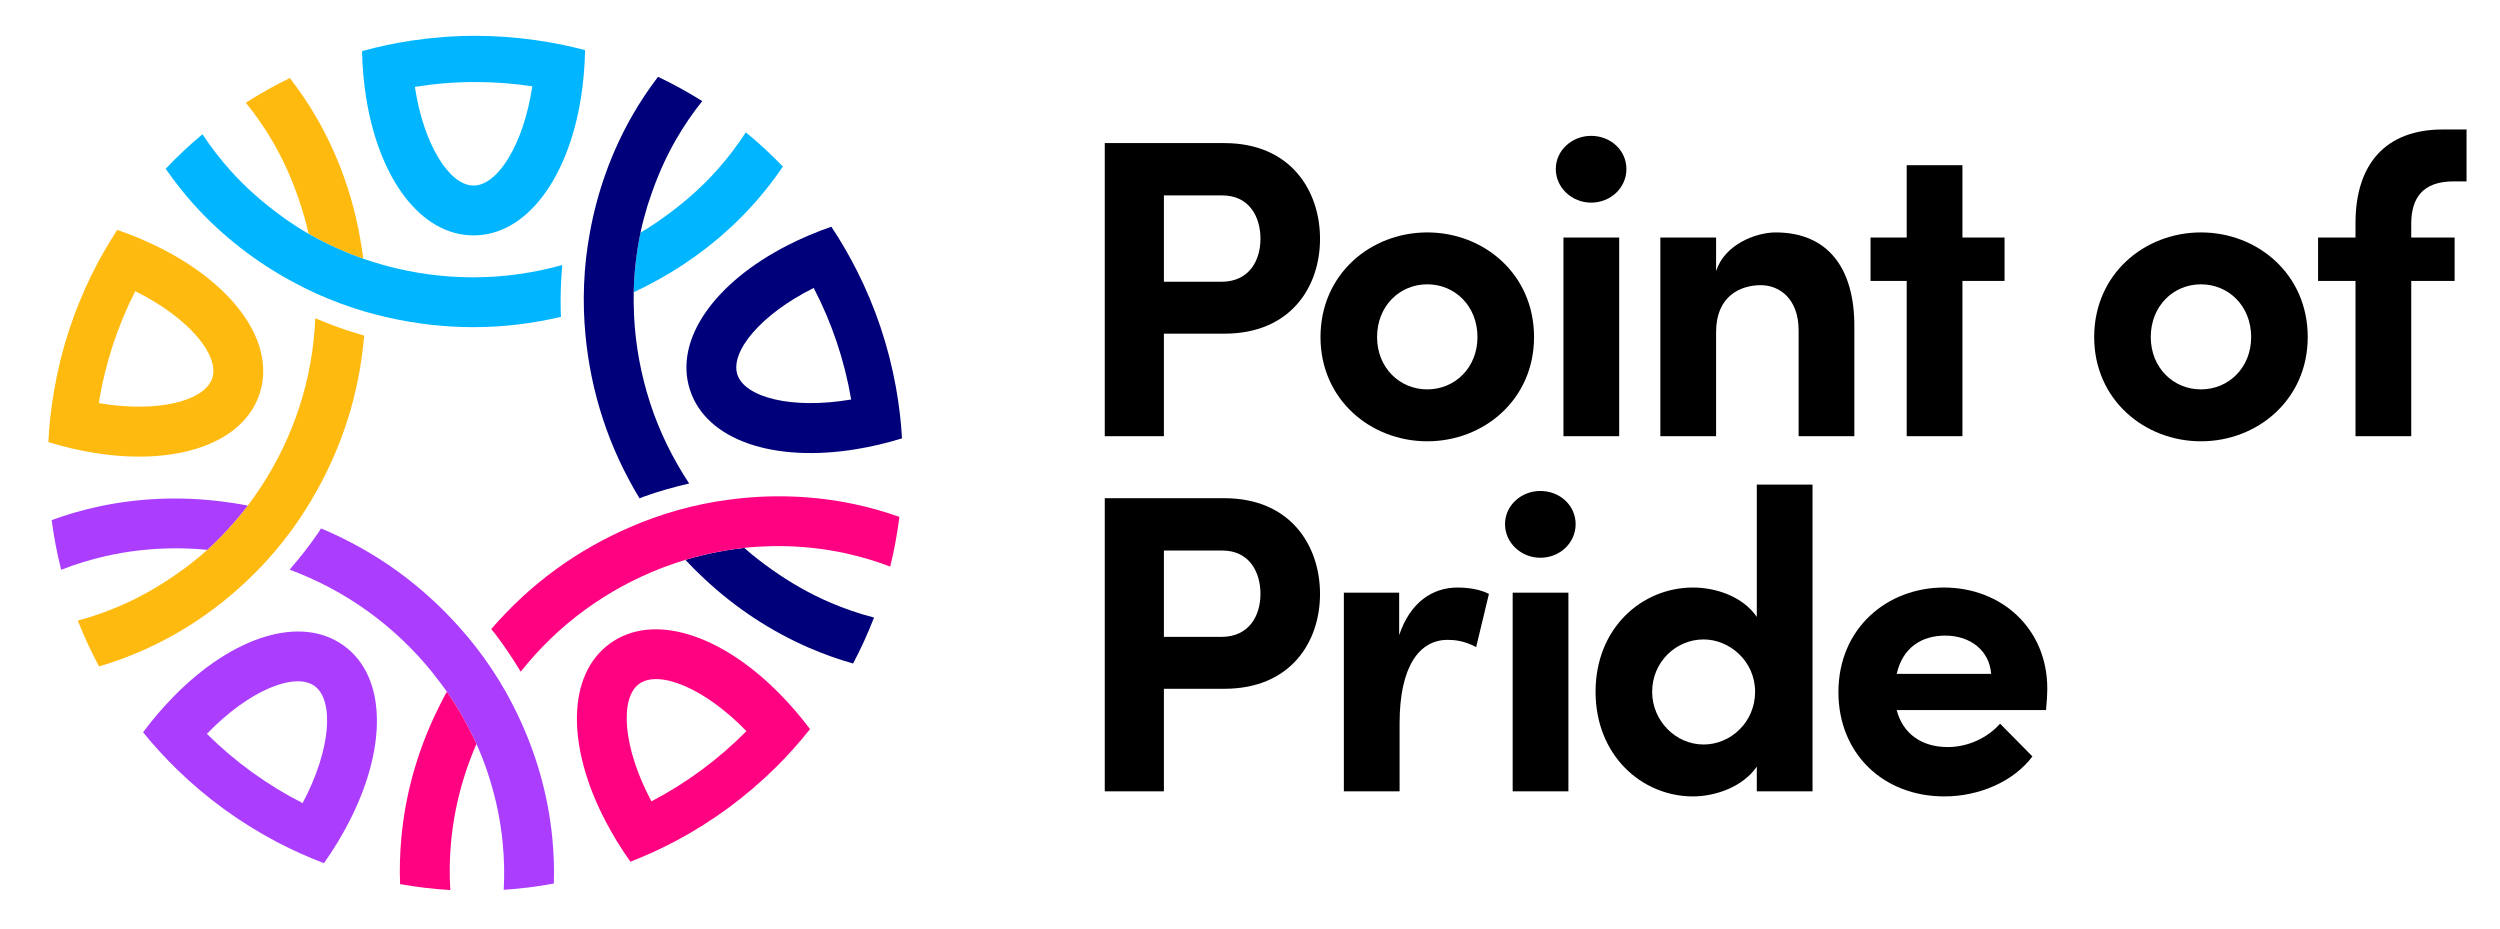
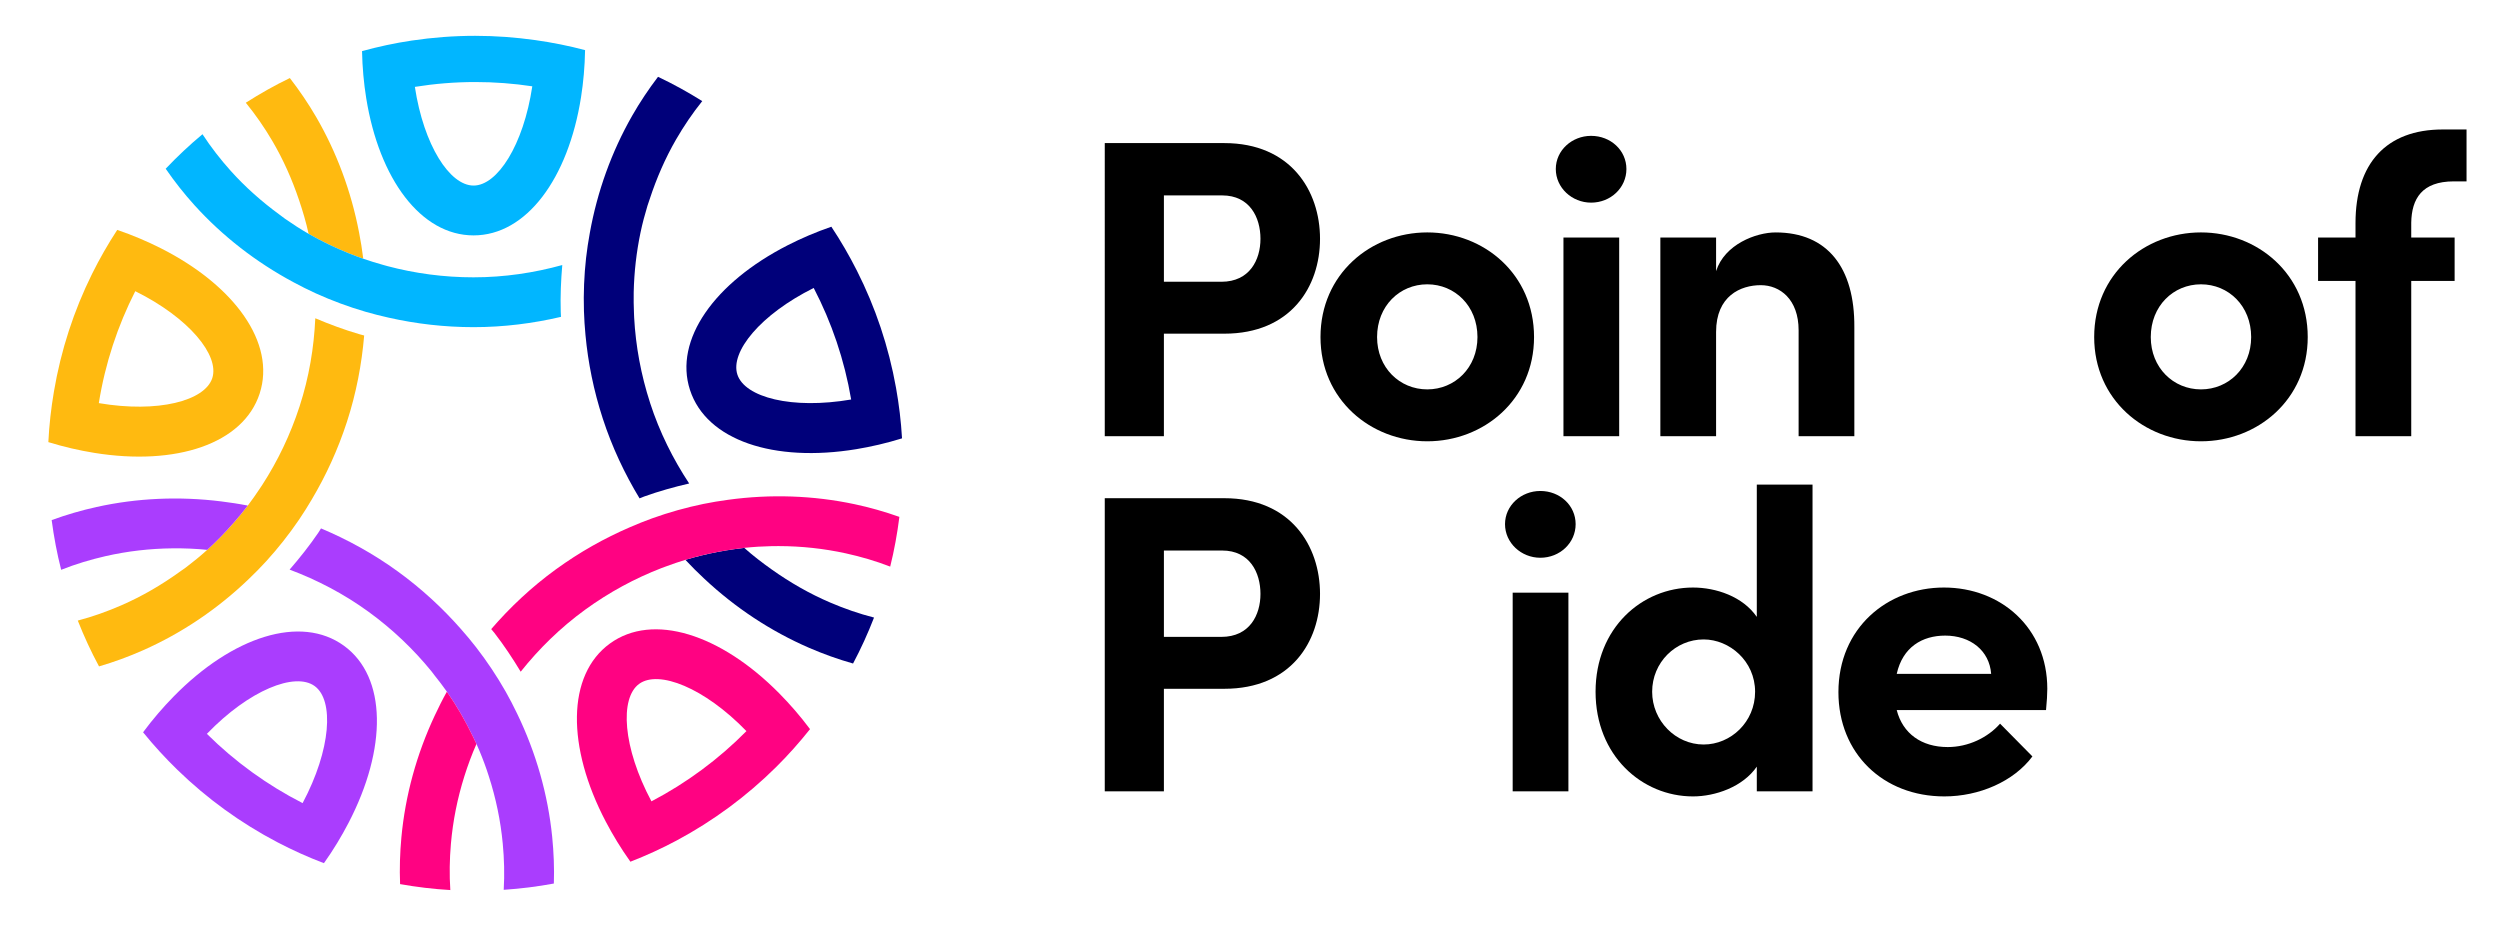
<svg xmlns="http://www.w3.org/2000/svg" version="1.1" viewBox="0 0 298.127 110.767">
  <defs>
    <style>
      .cls-1 {
        fill: #ffba10;
      }

      .cls-2 {
        fill: #00007a;
      }

      .cls-3 {
        fill: #aa3dfe;
      }

      .cls-4 {
        fill: #ff0282;
      }

      .cls-5 {
        fill: #01b6ff;
      }
    </style>
  </defs>
  <g>
    <g id="Layer_1">
      <g>
        <g>
          <path d="M146,17.064c7.914,0,11.414,5.681,11.414,11.414,0,5.733-3.501,11.313-11.414,11.313h-7.204v12.226h-7.052V17.064h14.255ZM145.645,33.601c3.399,0,4.667-2.638,4.667-5.124,0-2.536-1.268-5.174-4.565-5.174h-6.95v10.298h6.848Z" />
          <path d="M157.47,40.196c0-7.508,5.986-12.48,12.733-12.48s12.733,4.971,12.733,12.48c0,7.457-5.986,12.429-12.733,12.429s-12.733-4.972-12.733-12.429ZM176.189,40.196c0-3.704-2.689-6.291-5.986-6.291s-5.986,2.587-5.986,6.291c0,3.652,2.689,6.239,5.986,6.239s5.986-2.587,5.986-6.239Z" />
          <path d="M185.53,20.158c0-2.232,1.928-3.957,4.21-3.957,2.334,0,4.211,1.725,4.211,3.957,0,2.232-1.877,4.007-4.211,4.007-2.283,0-4.21-1.775-4.21-4.007ZM186.443,52.016v-23.691h6.646v23.691h-6.646Z" />
          <path d="M221.132,39.029v12.987h-6.646v-12.632c0-3.703-2.232-5.377-4.515-5.377-2.384,0-5.326,1.268-5.326,5.58v12.429h-6.646v-23.691h6.646v4.008c1.014-3.196,4.768-4.616,7.102-4.616,6.189,0,9.436,4.21,9.385,11.313Z" />
-           <path d="M239.044,28.325v5.175h-5.022v18.516h-6.646v-18.516h-4.312v-5.175h4.312v-8.624h6.646v8.624h5.022Z" />
          <path d="M249.733,40.196c0-7.508,5.986-12.48,12.733-12.48s12.733,4.971,12.733,12.48c0,7.457-5.986,12.429-12.733,12.429s-12.733-4.972-12.733-12.429ZM268.453,40.196c0-3.704-2.689-6.291-5.986-6.291s-5.986,2.587-5.986,6.291c0,3.652,2.689,6.239,5.986,6.239s5.986-2.587,5.986-6.239Z" />
          <path d="M292.615,21.629c-3.805,0-5.023,2.08-5.073,4.921v1.775h5.174v5.175h-5.174v18.516h-6.646v-18.516h-4.464v-5.175h4.464v-1.725c0-7.102,3.653-11.16,10.4-11.16h2.841v6.189h-1.522Z" />
        </g>
        <g>
          <path d="M146,59.411c7.914,0,11.414,5.681,11.414,11.414,0,5.733-3.501,11.313-11.414,11.313h-7.204v12.226h-7.052v-34.953h14.255ZM145.645,75.949c3.399,0,4.667-2.638,4.667-5.124,0-2.536-1.268-5.174-4.565-5.174h-6.95v10.298h6.848Z" />
-           <path d="M177.555,70.825l-1.522,6.341c-1.42-.76-2.587-.862-3.399-.862-3.399,0-5.732,3.196-5.732,9.943v8.117h-6.646v-23.691h6.595v5.073c1.319-3.957,4.008-5.681,6.95-5.681,1.268,0,2.689.203,3.755.76Z" />
          <path d="M179.475,62.506c0-2.232,1.928-3.957,4.21-3.957,2.334,0,4.211,1.725,4.211,3.957,0,2.232-1.877,4.007-4.211,4.007-2.283,0-4.21-1.775-4.21-4.007ZM180.388,94.364v-23.691h6.646v23.691h-6.646Z" />
          <path d="M209.5,57.788h6.646v36.576h-6.646v-2.943c-1.674,2.435-4.972,3.552-7.61,3.552-6.087,0-11.617-4.87-11.617-12.48s5.53-12.429,11.617-12.429c2.74,0,5.935,1.065,7.61,3.5v-15.777ZM209.297,82.493c0-3.653-3.044-6.24-6.138-6.24-3.349,0-6.138,2.74-6.138,6.24,0,3.45,2.79,6.29,6.138,6.29,3.247,0,6.138-2.689,6.138-6.29Z" />
          <path d="M243.991,84.674h-17.806c.71,2.79,2.942,4.413,6.087,4.413,2.435,0,4.769-1.116,6.239-2.79l3.856,3.906c-2.232,2.993-6.341,4.769-10.501,4.769-7.305,0-12.632-5.124-12.632-12.429,0-7.661,5.834-12.48,12.582-12.48,6.798,0,12.327,4.819,12.327,12.074,0,.659-.05,1.471-.152,2.537ZM237.447,80.362c-.203-2.79-2.486-4.566-5.478-4.566-2.74,0-5.073,1.369-5.783,4.566h11.262Z" />
        </g>
      </g>
      <g>
        <path class="cls-1" d="M30.966,46.924c1.951-6.003-2.972-12.865-11.8-17.327-1.607-.812-3.336-1.548-5.186-2.181-1.102,1.688-2.109,3.442-3.009,5.26-2.157,4.359-3.705,9.07-4.542,14.025-.333,1.973-.565,3.98-.664,6.023,1.869.575,3.7.993,5.478,1.281,9.761,1.578,17.774-1.08,19.724-7.081ZM16.129,34.724c6.412,3.175,10.067,7.65,9.186,10.364-.882,2.715-6.474,4.187-13.531,2.984.754-4.732,2.247-9.218,4.346-13.348Z" />
        <path class="cls-1" d="M35.671,23.887c.44,1.308.835,2.635,1.131,3.997 0.0 0.0 0.0 0.0 0.0 0,1.54.883,3.151,1.664,4.824,2.336.558.224,1.122.436,1.693.635-.126-1.06-.302-2.107-.502-3.148-.938-4.89-2.669-9.547-5.116-13.758-.941-1.619-1.994-3.166-3.137-4.642-1.816.875-3.563,1.867-5.251,2.944,1.166,1.428,2.218,2.948,3.155,4.543,1.31,2.228,2.369,4.612,3.203,7.093Z" />
        <path class="cls-1" d="M42.843,39.849c-1.782-.519-3.532-1.171-5.244-1.895-.157,3.486-.74,7.017-1.877,10.515-1.098,3.379-2.606,6.504-4.437,9.34-.1.155-.204.307-.307.46-.459.69-.931,1.368-1.428,2.021-.549.722-1.127,1.414-1.719,2.09-.987,1.127-2.024,2.197-3.12,3.19l-0.0 0c-.821.743-1.674,1.44-2.55,2.103-.228.173-.468.325-.7.493-2.193,1.584-4.524,2.942-6.972,4.01-1.694.739-3.434,1.359-5.214,1.829.743,1.876,1.582,3.703,2.533,5.463,1.793-.523,3.55-1.168,5.261-1.927,4.593-2.035,8.85-4.899,12.561-8.458.72-.69,1.426-1.397,2.102-2.139,1.414-1.552,2.73-3.215,3.933-4.981.532-.781,1.033-1.589,1.519-2.409,1.695-2.859,3.115-5.947,4.188-9.25,1.112-3.421,1.764-6.872,2.055-10.296-.195-.054-.391-.103-.586-.159Z" />
      </g>
      <g>
        <path class="cls-5" d="M56.681,4.272c-2.578,0-5.109.196-7.584.565-2.017.301-3.992.728-5.924,1.258.039,1.951.211,3.82.496,5.595,1.551,9.67,6.532,16.38,12.802,16.38,6.295,0,11.29-6.764,12.82-16.495.279-1.777.446-3.647.48-5.599-1.933-.512-3.912-.909-5.928-1.193-2.341-.329-4.73-.511-7.161-.511ZM56.47,22.128c-2.831,0-5.934-4.78-6.996-11.768,2.349-.376,4.755-.577,7.208-.577,2.308,0,4.577.176,6.794.51-1.053,7.025-4.165,11.836-7.005,11.836Z" />
-         <path class="cls-5" d="M88.938,15.779c-.998,1.55-2.119,3.02-3.345,4.404-1.715,1.936-3.656,3.682-5.759,5.243-1.108.823-2.248,1.609-3.453,2.311v0c-.243,1.158-.432,2.333-.568,3.52-.136,1.187-.217,2.387-.243,3.596.969-.447,1.911-.938,2.839-1.45,4.366-2.406,8.265-5.495,11.515-9.129,1.246-1.393,2.389-2.869,3.437-4.41-1.394-1.445-2.866-2.813-4.421-4.086Z" />
        <path class="cls-5" d="M56.47,33.071c-3.553,0-6.991-.468-10.254-1.333-.179-.047-.355-.1-.532-.149-.798-.224-1.589-.463-2.364-.734h-0c-.571-.199-1.135-.411-1.693-.635-1.673-.672-3.285-1.453-4.824-2.336-0-0-0-0-0-0-.964-.552-1.892-1.153-2.795-1.783-.231-.161-.448-.337-.674-.503-2.117-1.547-4.074-3.281-5.805-5.206-1.239-1.378-2.373-2.841-3.383-4.385-1.546,1.283-3.006,2.662-4.389,4.116,1.058,1.531,2.21,2.998,3.465,4.38,3.321,3.659,7.305,6.757,11.762,9.146.879.471,1.769.924,2.683,1.338,1.912.865,3.901,1.603,5.953,2.201.907.264,1.83.492,2.761.701,3.242.728,6.617,1.125,10.09,1.125,3.597,0,7.081-.446,10.427-1.228-.009-.202-.023-.404-.029-.606-.056-1.858.023-3.724.182-5.573-3.364.928-6.902,1.464-10.58,1.464Z" />
      </g>
      <g>
        <path class="cls-2" d="M92.024,67.908c-1.128-.801-2.231-1.644-3.274-2.575h-0c-.394.043-.789.099-1.183.156-.676.096-1.351.205-2.025.336-1.277.248-2.549.556-3.811.936.725.784,1.483,1.527,2.256,2.252,3.701,3.468,7.926,6.255,12.475,8.23,1.714.744,3.473,1.373,5.265,1.883.939-1.767,1.772-3.598,2.501-5.481-1.784-.458-3.529-1.064-5.228-1.792-2.447-1.047-4.778-2.383-6.976-3.945Z" />
        <path class="cls-2" d="M82.281,46.5c1.957,6.023,10.019,8.678,19.827,7.065,1.773-.292,3.598-.713,5.46-1.291-.118-2.039-.363-4.042-.713-6.01-.88-4.946-2.47-9.643-4.667-13.985-.916-1.811-1.931-3.564-3.049-5.243-1.854.641-3.587,1.384-5.196,2.205-8.742,4.463-13.603,11.285-11.663,17.257ZM97.035,34.339c2.138,4.109,3.667,8.582,4.466,13.302-7.075,1.214-12.685-.257-13.569-2.977-.878-2.702,2.741-7.153,9.103-10.325Z" />
        <path class="cls-2" d="M77.525,48.046c-1.098-3.379-1.715-6.793-1.901-10.164-.01-.184-.015-.368-.022-.552-.034-.828-.05-1.655-.033-2.476.026-1.209.108-2.409.243-3.596.136-1.187.325-2.362.568-3.52v-0c.228-1.088.513-2.156.833-3.21.081-.269.182-.529.269-.795.814-2.484,1.855-4.874,3.145-7.109.925-1.602,1.964-3.13,3.117-4.567-1.695-1.064-3.453-2.035-5.274-2.897-1.13,1.483-2.168,3.037-3.095,4.662-2.441,4.278-4.148,9.007-5.04,13.967-.176.981-.333,1.968-.444,2.967-.232,2.086-.318,4.205-.254,6.341.029.945.092,1.894.181,2.845.309,3.308.981,6.64,2.054,9.942,1.113,3.424,2.615,6.603,4.395,9.547.189-.071.372-.157.562-.225,1.744-.627,3.544-1.129,5.356-1.549-1.922-2.912-3.526-6.112-4.662-9.61Z" />
      </g>
      <g>
        <path class="cls-3" d="M24.711,65.571c1.096-.993,2.134-2.063,3.12-3.19.592-.676,1.17-1.368,1.719-2.09-1.047-.208-2.098-.364-3.149-.496-5.016-.628-10.057-.405-14.884.663-1.821.403-3.61.926-5.356,1.564.267,2.014.638,3.994,1.134,5.927,1.713-.679,3.482-1.214,5.285-1.626,2.612-.596,5.3-.907,8.013-.933,1.368-.013,2.743.042,4.118.181Z" />
        <path class="cls-3" d="M41.015,77.005c-5.147-3.739-13.28-1.108-20.289,6.035-1.265,1.29-2.497,2.711-3.664,4.286,1.275,1.573,2.644,3.066,4.095,4.476,3.524,3.426,7.54,6.344,11.935,8.643,1.787.935,3.634,1.768,5.538,2.489,1.133-1.596,2.1-3.205,2.933-4.806,4.609-8.86,4.591-17.39-.548-21.124ZM36.086,95.772c-4.226-2.157-8.078-4.948-11.415-8.26,5.045-5.234,10.519-7.394,12.851-5.699,2.33,1.692,1.972,7.553-1.436,13.959Z" />
        <path class="cls-3" d="M66.048,105.36c.059-1.855-.013-3.714-.199-5.566-.507-5.036-1.917-10.009-4.171-14.672-.434-.897-.887-1.788-1.384-2.66v-0c-1.039-1.824-2.213-3.589-3.522-5.279-.578-.747-1.192-1.474-1.822-2.19-2.195-2.495-4.692-4.799-7.502-6.84-2.913-2.116-5.997-3.805-9.167-5.14-.111.168-.209.345-.322.512-1.044,1.533-2.205,2.997-3.423,4.402,3.266,1.226,6.444,2.872,9.42,5.034,2.875,2.089,5.377,4.492,7.51,7.111.118.145.221.298.336.444.512.647,1.024,1.296,1.49,1.968,0,0.0 0.0 0.0 0.0 0,1.198,1.727,2.236,3.534,3.126,5.394.134.28.274.557.401.839.386-.877.813-1.741,1.267-2.593 0,0,0.0 0.0 0.0 0-.454.852-.881,1.716-1.267,2.593.455,1.012.859,2.041,1.219,3.081.088.255.17.511.253.768.847,2.625,1.406,5.318,1.661,8.028.174,1.838.224,3.681.115,5.517,2.029-.133,4.025-.386,5.981-.749Z" />
      </g>
      <g>
        <path class="cls-4" d="M72.73,76.743c-5.161,3.75-5.158,12.336-.49,21.237.835,1.592,1.804,3.193,2.936,4.78,1.894-.738,3.736-1.578,5.513-2.529,4.372-2.338,8.363-5.293,11.856-8.752,1.44-1.426,2.789-2.942,4.051-4.529-1.172-1.57-2.407-2.987-3.676-4.271-6.986-7.068-15.067-9.657-20.189-5.936ZM77.686,95.561c-3.433-6.426-3.8-12.313-1.464-14.01,2.323-1.688,7.763.446,12.791,5.635-3.305,3.345-7.125,6.176-11.327,8.375Z" />
        <path class="cls-4" d="M53.291,82.482c-.522.931-.994,1.883-1.444,2.842-2.172,4.63-3.519,9.554-3.981,14.534-.172,1.855-.229,3.717-.155,5.573,1.961.348,3.958.592,5.99.709-.123-1.836-.088-3.681.071-5.52.235-2.714.773-5.413,1.602-8.045.411-1.305.887-2.594,1.444-3.859-.127-.282-.267-.56-.4-.839-.89-1.86-1.928-3.667-3.126-5.394Z" />
        <path class="cls-4" d="M101.887,60.121c-4.887-1.038-9.986-1.215-15.052-.521-.988.135-1.975.292-2.958.495-2.055.424-4.098.996-6.109,1.718-.889.319-1.77.678-2.645,1.056-3.051,1.316-6.015,2.98-8.825,5.021-2.913,2.116-5.471,4.527-7.721,7.13.126.158.264.305.387.465,1.135,1.465,2.168,3.022,3.128,4.616,2.176-2.728,4.723-5.241,7.699-7.403,2.874-2.088,5.93-3.73,9.079-4.949.172-.067.346-.128.519-.192.777-.288,1.558-.559,2.344-.796,1.262-.38,2.534-.688,3.811-.936.674-.131,1.349-.239,2.025-.336.394-.056.788-.113,1.183-.156h0c1.103-.119,2.206-.185,3.306-.207.271-.005.541-.005.811-.005,2.704.005,5.385.295,7.993.866,1.806.396,3.578.916,5.295,1.58.48-1.935.842-3.914,1.094-5.929-1.75-.622-3.54-1.131-5.362-1.518Z" />
      </g>
    </g>
  </g>
</svg>